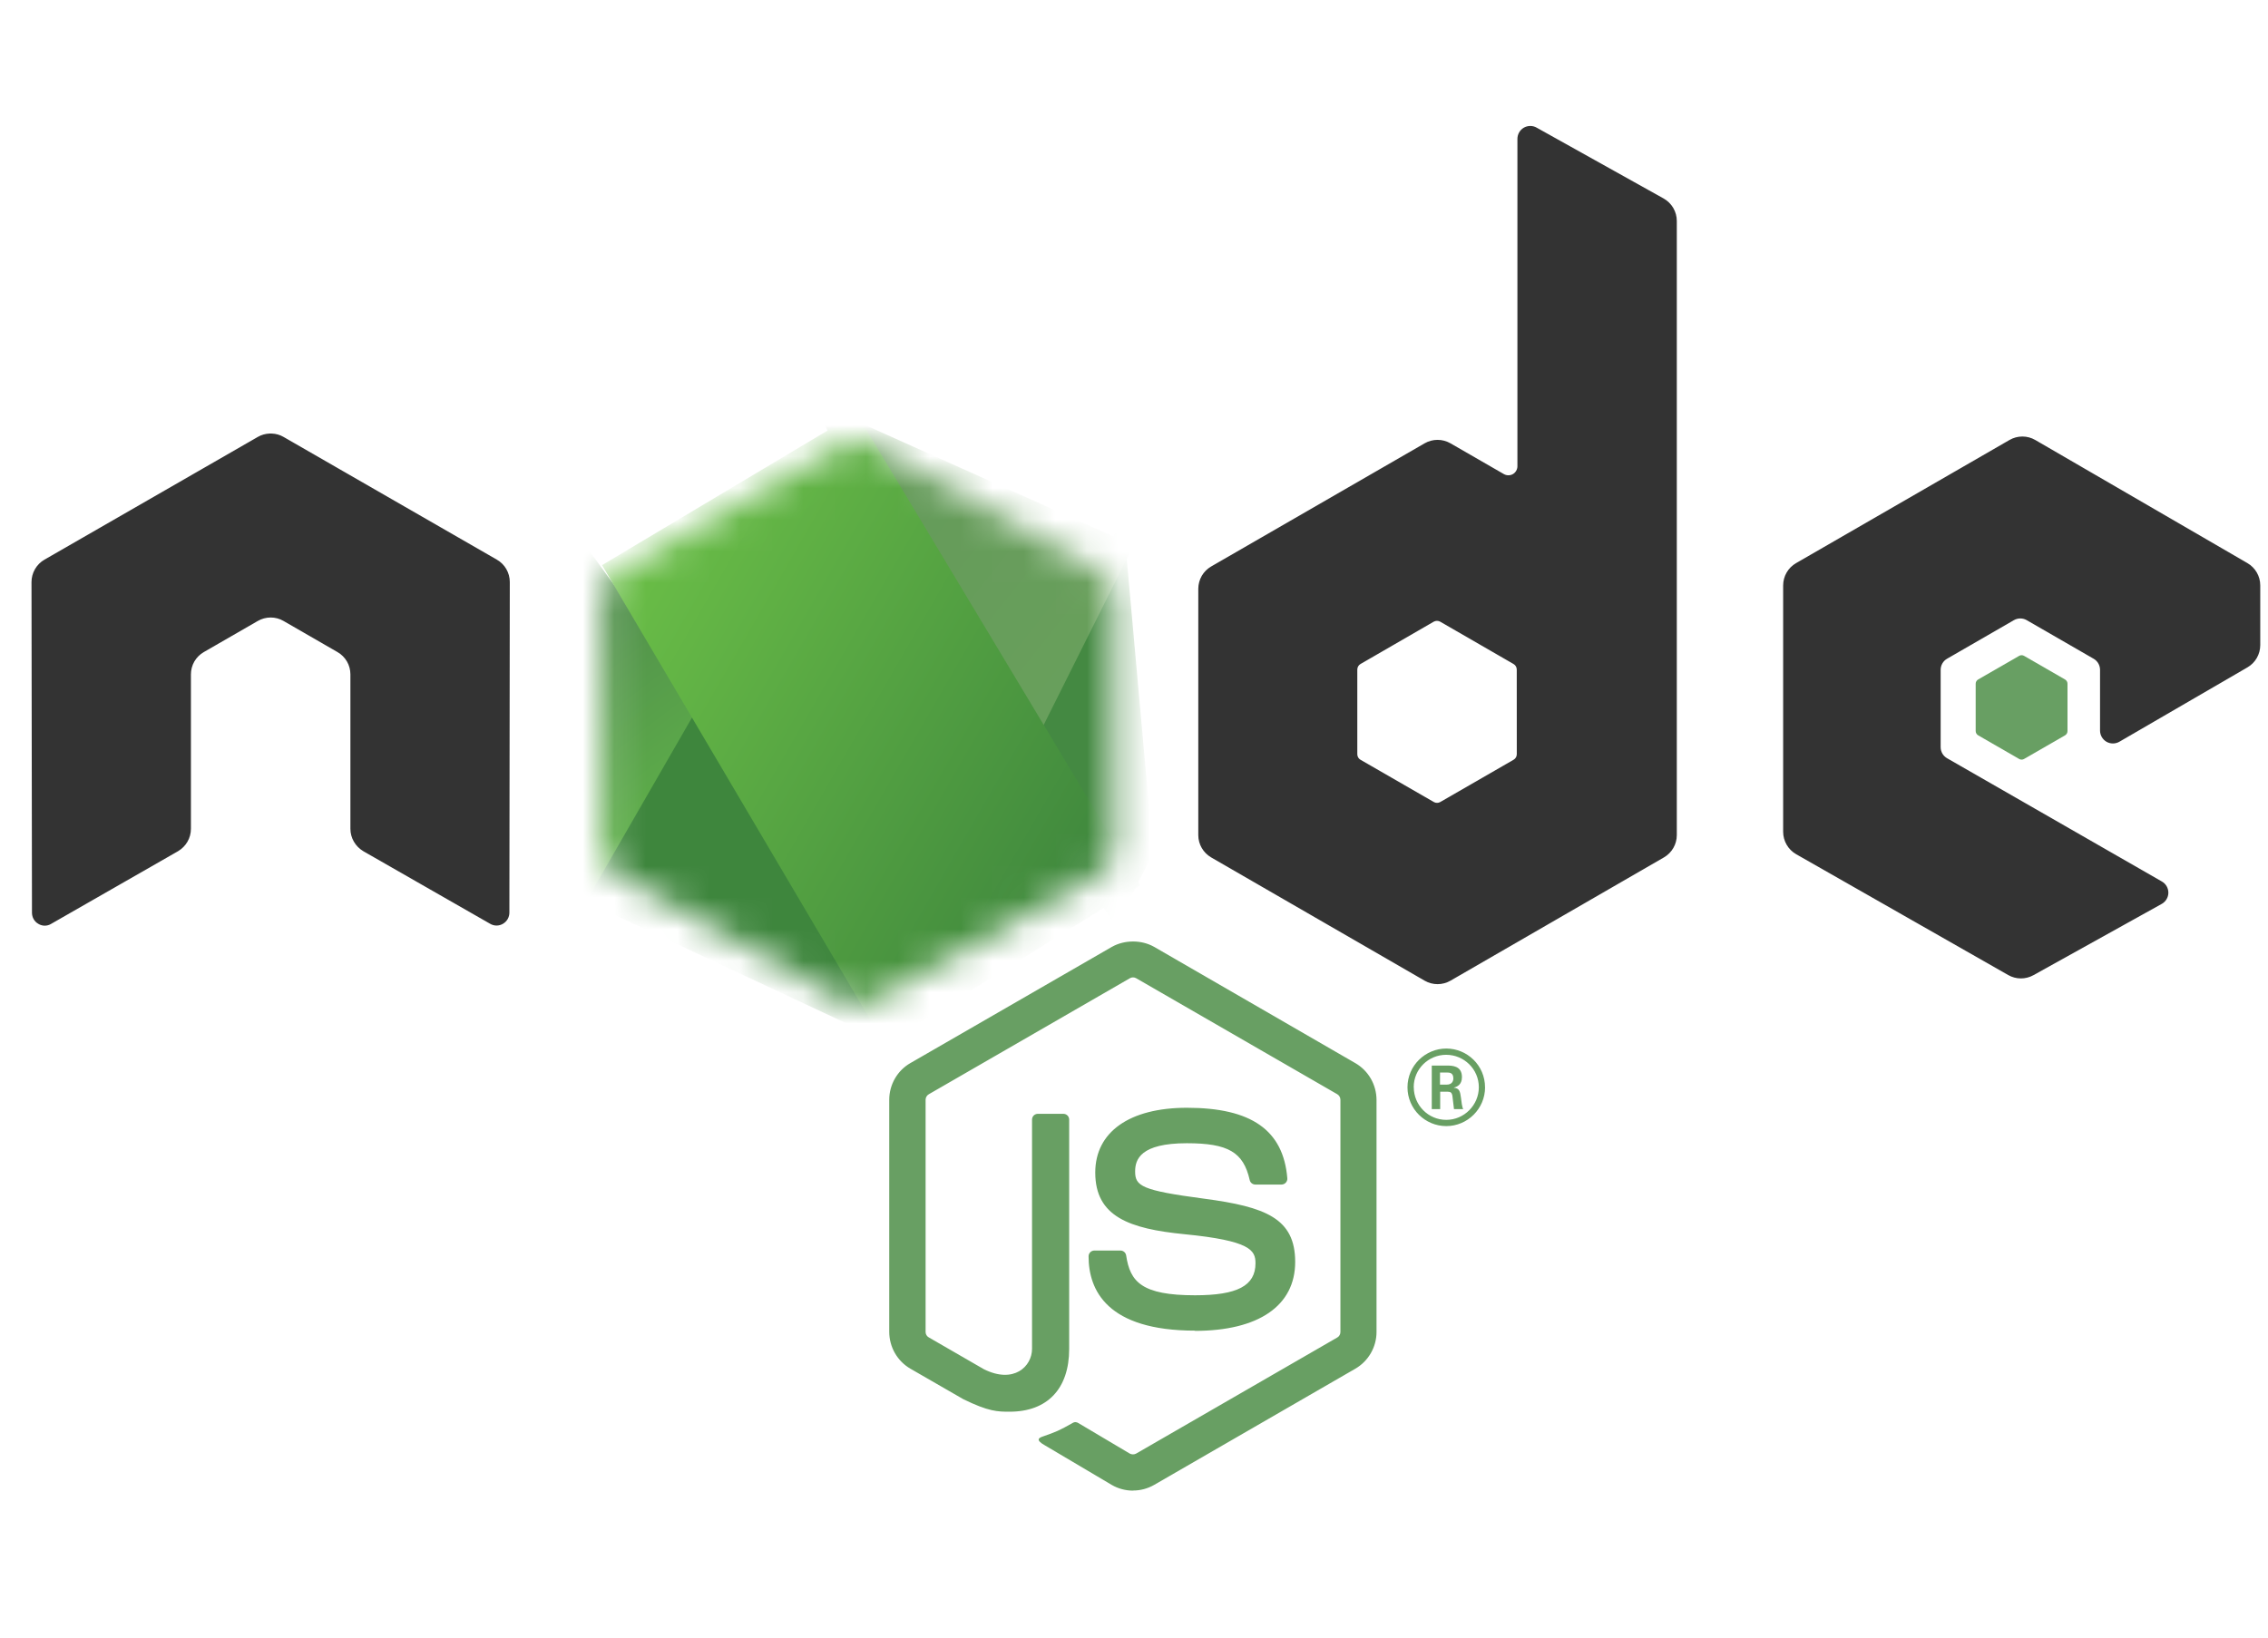
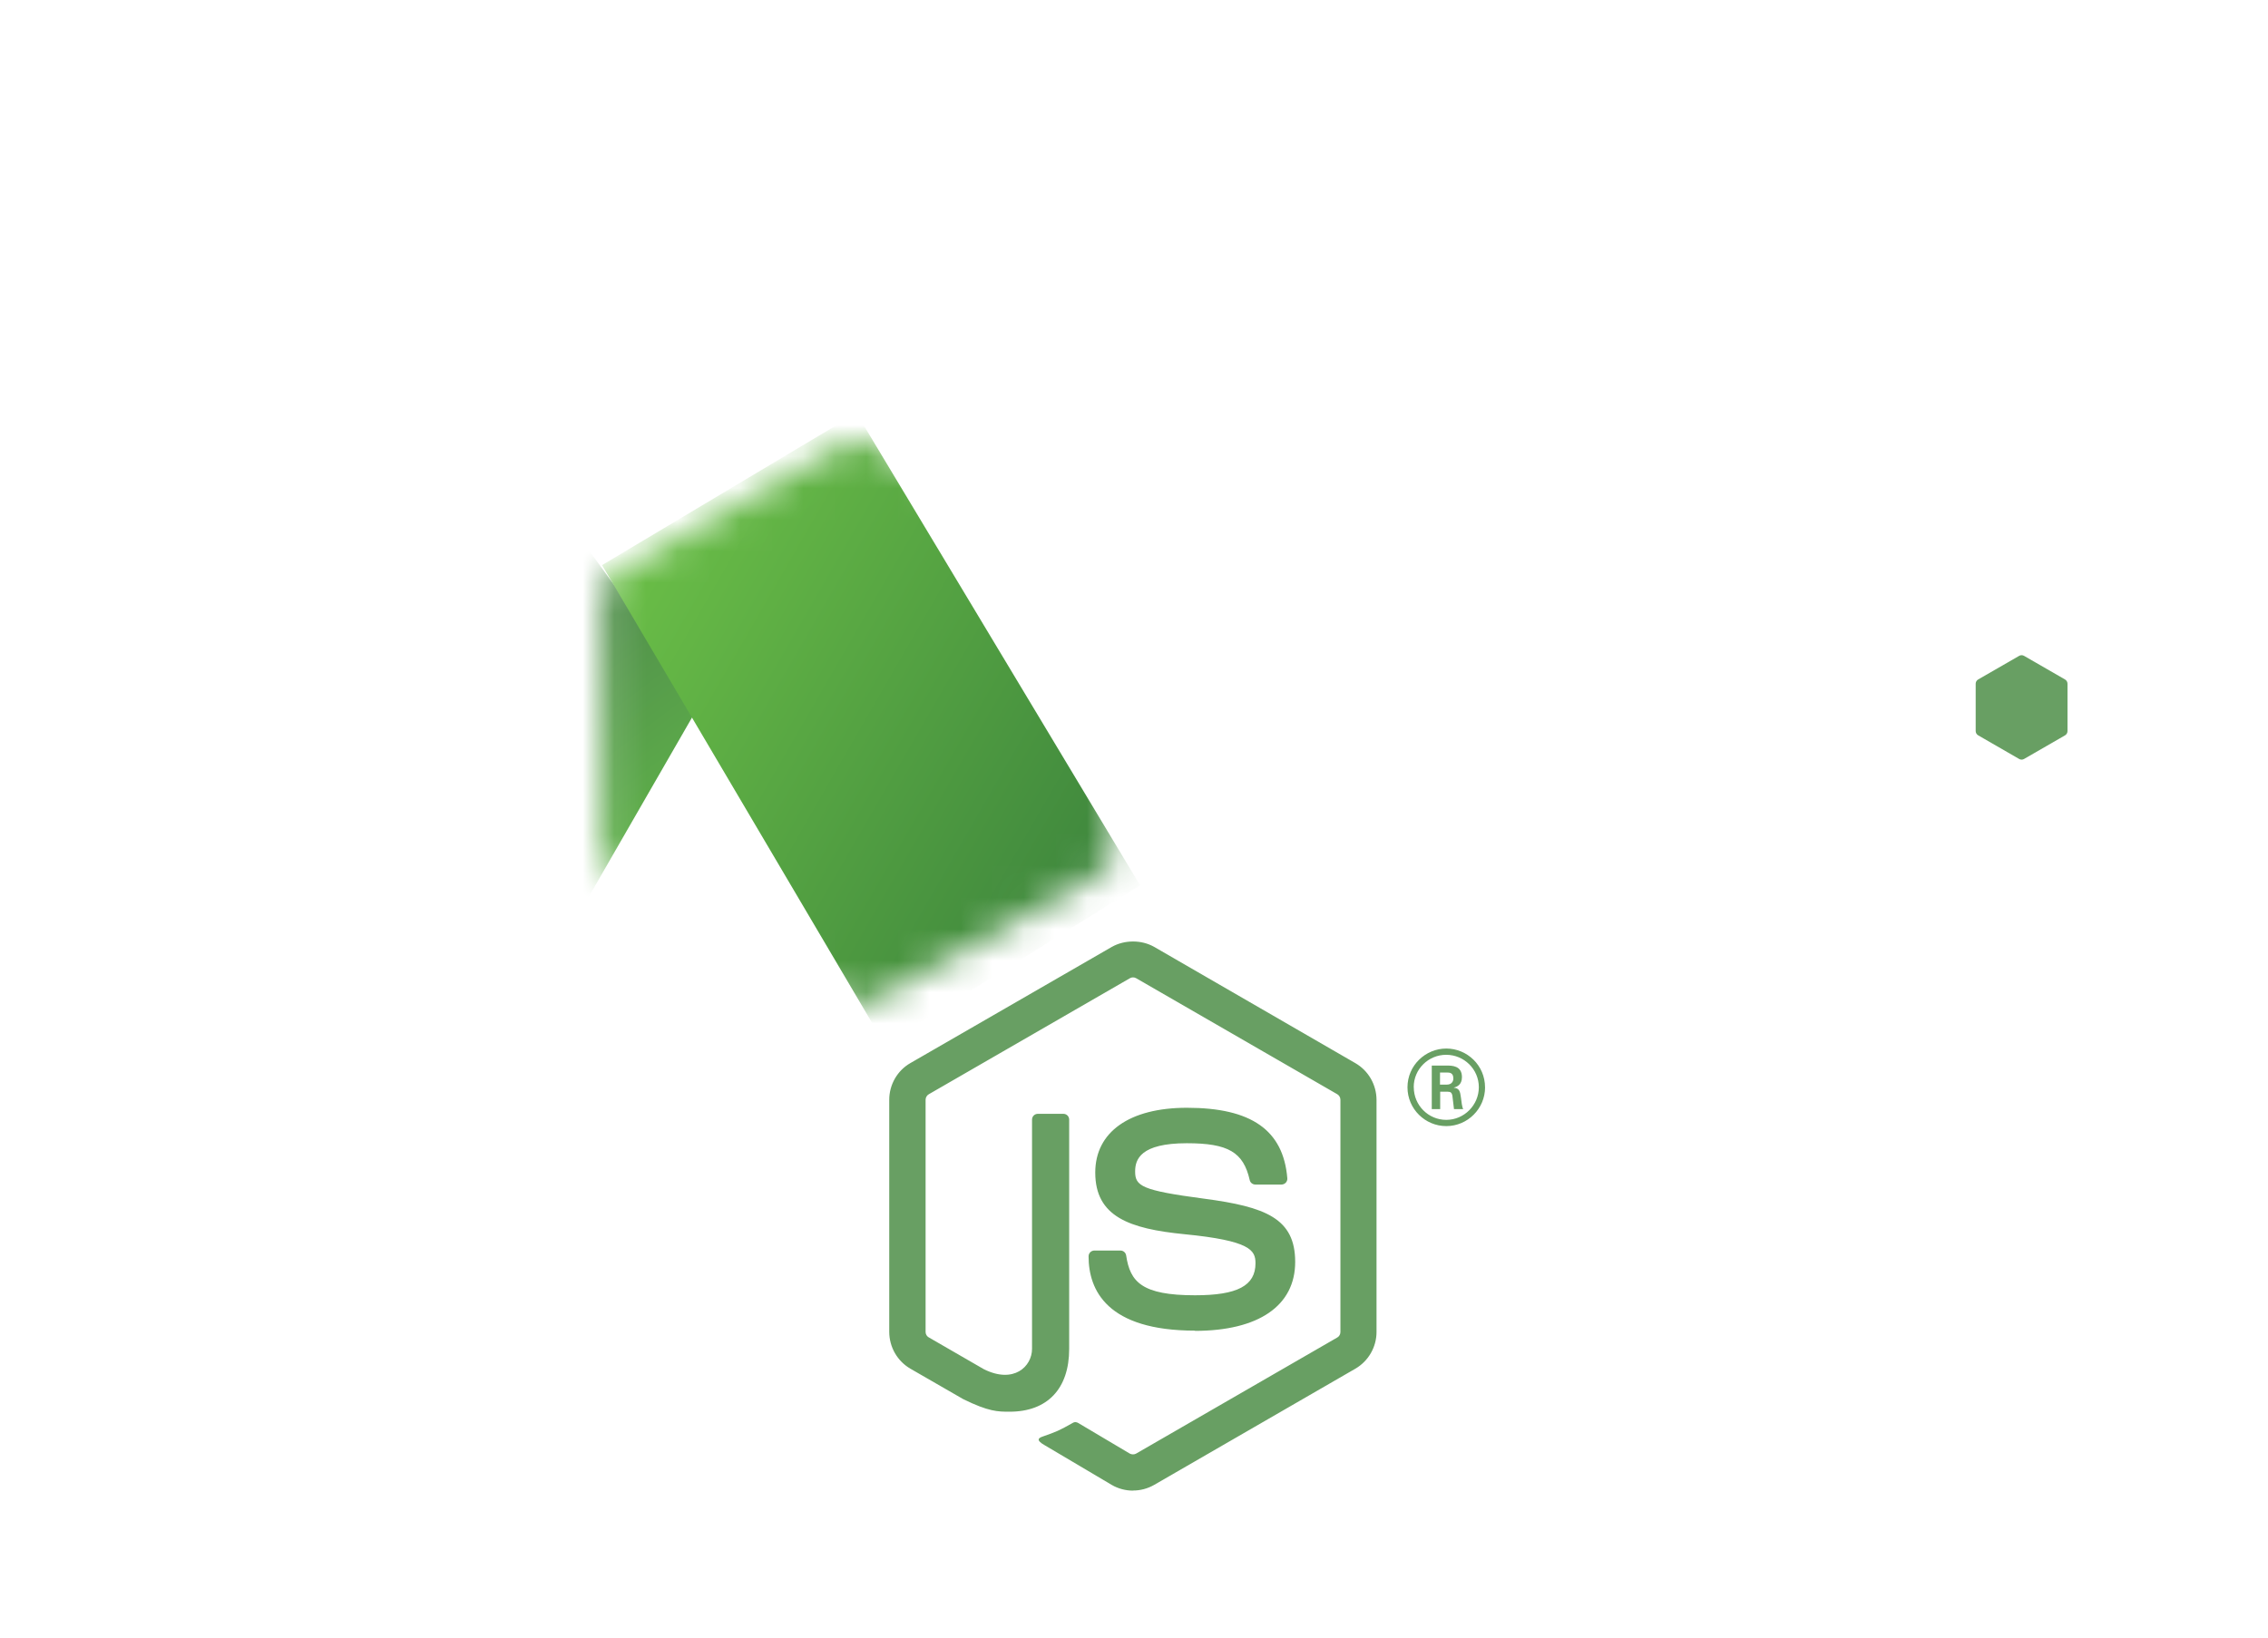
<svg xmlns="http://www.w3.org/2000/svg" width="72" height="52" viewBox="0 0 72 52" fill="none">
-   <path fill-rule="evenodd" clip-rule="evenodd" d="M16.184 18.483C16.184 18.189 16.029 17.918 15.775 17.772L9.001 13.874C8.887 13.808 8.759 13.771 8.628 13.767H8.558C8.428 13.772 8.3 13.807 8.184 13.874L1.41 17.772C1.285 17.844 1.182 17.948 1.11 18.073C1.038 18.198 1 18.34 1 18.484L1.015 28.982C1.015 29.128 1.09 29.264 1.218 29.336C1.343 29.413 1.5 29.413 1.624 29.336L5.652 27.029C5.906 26.878 6.061 26.611 6.061 26.319V21.415C6.061 21.271 6.098 21.13 6.17 21.005C6.242 20.881 6.345 20.778 6.47 20.706L8.184 19.718C8.309 19.646 8.45 19.608 8.594 19.608C8.734 19.608 8.877 19.645 9.001 19.718L10.714 20.706C10.968 20.851 11.124 21.121 11.124 21.414V26.318C11.124 26.61 11.281 26.878 11.534 27.029L15.559 29.333C15.621 29.37 15.692 29.39 15.764 29.39C15.836 29.39 15.906 29.37 15.968 29.333C16.03 29.297 16.081 29.245 16.117 29.183C16.152 29.122 16.171 29.051 16.171 28.98L16.184 18.483ZM48.152 23.949C48.152 24.022 48.113 24.09 48.049 24.126L45.723 25.467C45.691 25.485 45.656 25.494 45.62 25.494C45.585 25.494 45.549 25.485 45.518 25.467L43.191 24.126C43.127 24.09 43.089 24.022 43.089 23.949V21.263C43.089 21.189 43.127 21.122 43.19 21.085L45.515 19.741C45.579 19.705 45.657 19.705 45.721 19.741L48.049 21.085C48.113 21.122 48.151 21.189 48.151 21.263L48.152 23.949ZM48.78 4.052C48.718 4.017 48.648 3.999 48.576 4C48.505 4.001 48.435 4.02 48.373 4.056C48.249 4.13 48.172 4.264 48.172 4.41V14.806C48.172 14.856 48.158 14.905 48.133 14.949C48.108 14.993 48.072 15.029 48.029 15.054C47.985 15.079 47.936 15.092 47.886 15.092C47.835 15.092 47.786 15.079 47.742 15.054L46.045 14.076C45.921 14.005 45.78 13.967 45.636 13.967C45.493 13.967 45.352 14.005 45.228 14.076L38.451 17.987C38.327 18.059 38.223 18.162 38.151 18.286C38.08 18.41 38.042 18.551 38.041 18.694V26.519C38.041 26.811 38.198 27.08 38.451 27.227L45.228 31.141C45.481 31.287 45.792 31.287 46.046 31.141L52.823 27.226C53.076 27.079 53.232 26.81 53.232 26.517V7.017C53.232 6.871 53.193 6.728 53.119 6.602C53.045 6.477 52.939 6.373 52.812 6.302L48.78 4.052ZM71.347 21.192C71.471 21.12 71.574 21.017 71.645 20.893C71.716 20.768 71.754 20.628 71.754 20.485V18.588C71.754 18.297 71.599 18.027 71.347 17.881L64.613 13.972C64.488 13.899 64.347 13.861 64.203 13.861C64.059 13.861 63.917 13.899 63.792 13.972L57.017 17.882C56.763 18.029 56.608 18.298 56.608 18.591V26.412C56.608 26.706 56.766 26.978 57.02 27.124L63.752 30.961C64 31.103 64.304 31.105 64.555 30.965L68.627 28.702C68.755 28.63 68.837 28.494 68.837 28.347C68.837 28.2 68.759 28.063 68.631 27.991L61.814 24.078C61.686 24.006 61.608 23.87 61.608 23.725V21.271C61.608 21.125 61.684 20.99 61.812 20.917L63.933 19.693C64.059 19.62 64.215 19.62 64.341 19.693L66.463 20.917C66.59 20.989 66.668 21.125 66.668 21.27V23.199C66.668 23.345 66.747 23.481 66.873 23.554C66.999 23.626 67.156 23.626 67.282 23.553L71.347 21.192Z" fill="#333333" />
-   <path fill-rule="evenodd" clip-rule="evenodd" d="M64.178 20.805C64.15 20.805 64.123 20.812 64.1 20.826L62.798 21.576C62.749 21.604 62.72 21.656 62.72 21.712V23.214C62.72 23.242 62.728 23.269 62.742 23.293C62.756 23.317 62.776 23.336 62.8 23.35L64.1 24.1C64.123 24.114 64.15 24.121 64.178 24.121C64.206 24.121 64.233 24.114 64.256 24.1L65.557 23.35C65.605 23.322 65.635 23.27 65.635 23.214V21.712C65.635 21.656 65.605 21.604 65.557 21.576L64.256 20.826C64.233 20.812 64.206 20.805 64.178 20.805ZM35.968 47.333C35.734 47.333 35.502 47.272 35.297 47.154L33.164 45.891C32.846 45.713 33.001 45.65 33.106 45.614C33.531 45.465 33.617 45.431 34.071 45.174C34.118 45.147 34.181 45.156 34.229 45.185L35.868 46.158C35.927 46.19 36.011 46.19 36.066 46.158L42.456 42.469C42.515 42.436 42.553 42.367 42.553 42.297V34.923C42.553 34.85 42.515 34.784 42.455 34.747L36.068 31.062C36.008 31.027 35.93 31.027 35.871 31.062L29.485 34.747C29.423 34.782 29.384 34.851 29.384 34.922V42.295C29.384 42.365 29.422 42.432 29.483 42.466L31.233 43.477C32.183 43.952 32.763 43.392 32.763 42.829V35.552C32.763 35.448 32.845 35.368 32.949 35.368H33.758C33.859 35.368 33.942 35.448 33.942 35.552V42.832C33.942 44.099 33.251 44.827 32.05 44.827C31.68 44.827 31.389 44.827 30.577 44.427L28.901 43.461C28.697 43.342 28.528 43.172 28.41 42.967C28.293 42.763 28.231 42.531 28.23 42.295V34.922C28.23 34.442 28.486 33.994 28.901 33.757L35.297 30.067C35.701 29.839 36.239 29.839 36.64 30.067L43.028 33.759C43.232 33.877 43.401 34.047 43.519 34.252C43.636 34.456 43.698 34.688 43.699 34.923V42.297C43.699 42.775 43.441 43.221 43.028 43.461L36.64 47.151C36.435 47.269 36.203 47.331 35.967 47.33L35.968 47.333ZM37.94 42.253C35.145 42.253 34.558 40.969 34.558 39.893C34.558 39.791 34.641 39.709 34.743 39.709H35.569C35.66 39.709 35.737 39.775 35.751 39.865C35.876 40.706 36.247 41.13 37.937 41.13C39.284 41.13 39.857 40.826 39.857 40.112C39.857 39.701 39.694 39.396 37.602 39.191C35.852 39.018 34.77 38.633 34.77 37.233C34.77 35.944 35.858 35.176 37.68 35.176C39.725 35.176 40.74 35.886 40.867 37.412C40.87 37.438 40.866 37.464 40.858 37.488C40.85 37.513 40.836 37.535 40.819 37.554C40.801 37.573 40.78 37.588 40.757 37.598C40.733 37.608 40.708 37.614 40.682 37.614H39.852C39.766 37.614 39.69 37.553 39.673 37.47C39.473 36.585 38.99 36.302 37.677 36.302C36.207 36.302 36.036 36.814 36.036 37.198C36.036 37.663 36.237 37.799 38.221 38.062C40.185 38.322 41.117 38.69 41.117 40.071C41.117 41.462 39.956 42.26 37.931 42.26L37.94 42.253ZM45.714 34.441H45.928C46.104 34.441 46.138 34.317 46.138 34.245C46.138 34.057 46.008 34.057 45.936 34.057H45.715L45.714 34.441ZM45.453 33.836H45.928C46.091 33.836 46.411 33.836 46.411 34.201C46.411 34.454 46.249 34.507 46.151 34.539L46.15 34.54C46.336 34.552 46.353 34.671 46.377 34.839L46.379 34.853L46.381 34.866L46.381 34.866C46.394 34.978 46.414 35.156 46.451 35.218H46.158L46.153 35.174L46.153 35.173C46.138 35.058 46.106 34.799 46.106 34.783C46.087 34.705 46.059 34.666 45.962 34.666H45.72V35.219H45.453V33.836ZM44.882 34.524C44.882 35.096 45.344 35.56 45.912 35.56C46.485 35.56 46.947 35.087 46.947 34.524C46.947 33.95 46.478 33.494 45.91 33.494C45.351 33.494 44.88 33.943 44.88 34.522L44.882 34.524ZM47.145 34.527C47.145 35.205 46.59 35.758 45.914 35.758C45.242 35.758 44.682 35.212 44.682 34.527C44.682 33.83 45.255 33.295 45.914 33.295C46.578 33.295 47.144 33.831 47.144 34.527H47.145Z" fill="#689F63" />
+   <path fill-rule="evenodd" clip-rule="evenodd" d="M64.178 20.805C64.15 20.805 64.123 20.812 64.1 20.826L62.798 21.576C62.749 21.604 62.72 21.656 62.72 21.712V23.214C62.72 23.242 62.728 23.269 62.742 23.293C62.756 23.317 62.776 23.336 62.8 23.35L64.1 24.1C64.123 24.114 64.15 24.121 64.178 24.121C64.206 24.121 64.233 24.114 64.256 24.1L65.557 23.35C65.605 23.322 65.635 23.27 65.635 23.214V21.712C65.635 21.656 65.605 21.604 65.557 21.576L64.256 20.826C64.233 20.812 64.206 20.805 64.178 20.805ZM35.968 47.333C35.734 47.333 35.502 47.272 35.297 47.154L33.164 45.891C32.846 45.713 33.001 45.65 33.106 45.614C33.531 45.465 33.617 45.431 34.071 45.174C34.118 45.147 34.181 45.156 34.229 45.185L35.868 46.158C35.927 46.19 36.011 46.19 36.066 46.158L42.456 42.469C42.515 42.436 42.553 42.367 42.553 42.297V34.923C42.553 34.85 42.515 34.784 42.455 34.747L36.068 31.062C36.008 31.027 35.93 31.027 35.871 31.062L29.485 34.747C29.423 34.782 29.384 34.851 29.384 34.922V42.295C29.384 42.365 29.422 42.432 29.483 42.466L31.233 43.477C32.183 43.952 32.763 43.392 32.763 42.829V35.552C32.763 35.448 32.845 35.368 32.949 35.368H33.758C33.859 35.368 33.942 35.448 33.942 35.552V42.832C33.942 44.099 33.251 44.827 32.05 44.827C31.68 44.827 31.389 44.827 30.577 44.427L28.901 43.461C28.697 43.342 28.528 43.172 28.41 42.967C28.293 42.763 28.231 42.531 28.23 42.295V34.922C28.23 34.442 28.486 33.994 28.901 33.757L35.297 30.067C35.701 29.839 36.239 29.839 36.64 30.067L43.028 33.759C43.232 33.877 43.401 34.047 43.519 34.252C43.636 34.456 43.698 34.688 43.699 34.923V42.297C43.699 42.775 43.441 43.221 43.028 43.461L36.64 47.151C36.435 47.269 36.203 47.331 35.967 47.33L35.968 47.333ZM37.94 42.253C35.145 42.253 34.558 40.969 34.558 39.893C34.558 39.791 34.641 39.709 34.743 39.709H35.569C35.66 39.709 35.737 39.775 35.751 39.865C35.876 40.706 36.247 41.13 37.937 41.13C39.284 41.13 39.857 40.826 39.857 40.112C39.857 39.701 39.694 39.396 37.602 39.191C35.852 39.018 34.77 38.633 34.77 37.233C34.77 35.944 35.858 35.176 37.68 35.176C39.725 35.176 40.74 35.886 40.867 37.412C40.87 37.438 40.866 37.464 40.858 37.488C40.85 37.513 40.836 37.535 40.819 37.554C40.801 37.573 40.78 37.588 40.757 37.598C40.733 37.608 40.708 37.614 40.682 37.614H39.852C39.766 37.614 39.69 37.553 39.673 37.47C39.473 36.585 38.99 36.302 37.677 36.302C36.207 36.302 36.036 36.814 36.036 37.198C36.036 37.663 36.237 37.799 38.221 38.062C40.185 38.322 41.117 38.69 41.117 40.071C41.117 41.462 39.956 42.26 37.931 42.26L37.94 42.253ZM45.714 34.441H45.928C46.104 34.441 46.138 34.317 46.138 34.245C46.138 34.057 46.008 34.057 45.936 34.057H45.715L45.714 34.441ZM45.453 33.836H45.928C46.091 33.836 46.411 33.836 46.411 34.201C46.411 34.454 46.249 34.507 46.151 34.539L46.15 34.54C46.336 34.552 46.353 34.671 46.377 34.839L46.379 34.853L46.381 34.866L46.381 34.866C46.394 34.978 46.414 35.156 46.451 35.218H46.158L46.153 35.174L46.153 35.173C46.138 35.058 46.106 34.799 46.106 34.783C46.087 34.705 46.059 34.666 45.962 34.666H45.72V35.219H45.453V33.836ZM44.882 34.524C44.882 35.096 45.344 35.56 45.912 35.56C46.485 35.56 46.947 35.087 46.947 34.524C46.947 33.95 46.478 33.494 45.91 33.494C45.351 33.494 44.88 33.943 44.88 34.522L44.882 34.524ZM47.145 34.527C47.145 35.205 46.59 35.758 45.914 35.758C45.242 35.758 44.682 35.212 44.682 34.527C44.682 33.83 45.255 33.295 45.914 33.295C46.578 33.295 47.144 33.831 47.144 34.527H47.145" fill="#689F63" />
  <mask id="mask0" maskUnits="userSpaceOnUse" x="19" y="13" width="17" height="19">
    <path d="M26.765 14.109C27.056 13.946 27.413 13.946 27.703 14.109C29.138 14.912 33.455 17.33 34.891 18.133C35.181 18.295 35.359 18.596 35.359 18.921C35.359 20.528 35.359 25.363 35.359 26.97C35.359 27.295 35.18 27.595 34.891 27.757C33.456 28.56 29.139 30.979 27.703 31.782C27.413 31.944 27.055 31.944 26.765 31.782C25.331 30.979 21.014 28.56 19.578 27.757C19.288 27.595 19.109 27.295 19.109 26.97C19.109 25.363 19.109 20.528 19.109 18.921C19.109 18.596 19.288 18.296 19.578 18.133C21.012 17.33 25.331 14.912 26.765 14.109H26.765Z" fill="#00C853" />
  </mask>
  <g mask="url(#mask0)">
-     <path d="M22.859 20.862L18.484 28.57L28.276 33.154L22.859 20.862Z" fill="#3E863D" />
-     <path d="M31.609 23.637L35.657 16.487L36.609 27.097L35.419 29.404L31.609 23.637Z" fill="#448942" />
-     <path d="M32.232 24.82L25.773 12.737L35.982 17.32L32.232 24.82Z" fill="url(#paint0_linear)" />
    <path d="M22.236 22.32L18.277 29.195V16.904L22.236 22.32Z" fill="url(#paint1_linear)" />
    <path d="M28.083 33.154L19.112 17.945L27.19 13.123L36.194 28.113L28.083 33.154Z" fill="url(#paint2_linear)" />
  </g>
  <defs>
    <linearGradient id="paint0_linear" x1="27.232" y1="15.029" x2="35.539" y2="21.608" gradientUnits="userSpaceOnUse">
      <stop stop-color="#649A59" />
      <stop offset="1" stop-color="#69A05C" />
    </linearGradient>
    <linearGradient id="paint1_linear" x1="20.361" y1="18.779" x2="23.997" y2="23.538" gradientUnits="userSpaceOnUse">
      <stop stop-color="#52914C" />
      <stop offset="1" stop-color="#5DAD49" />
    </linearGradient>
    <linearGradient id="paint2_linear" x1="19.112" y1="18.57" x2="35.362" y2="27.945" gradientUnits="userSpaceOnUse">
      <stop stop-color="#6BBF47" />
      <stop offset="1" stop-color="#3E863D" />
    </linearGradient>
  </defs>
</svg>